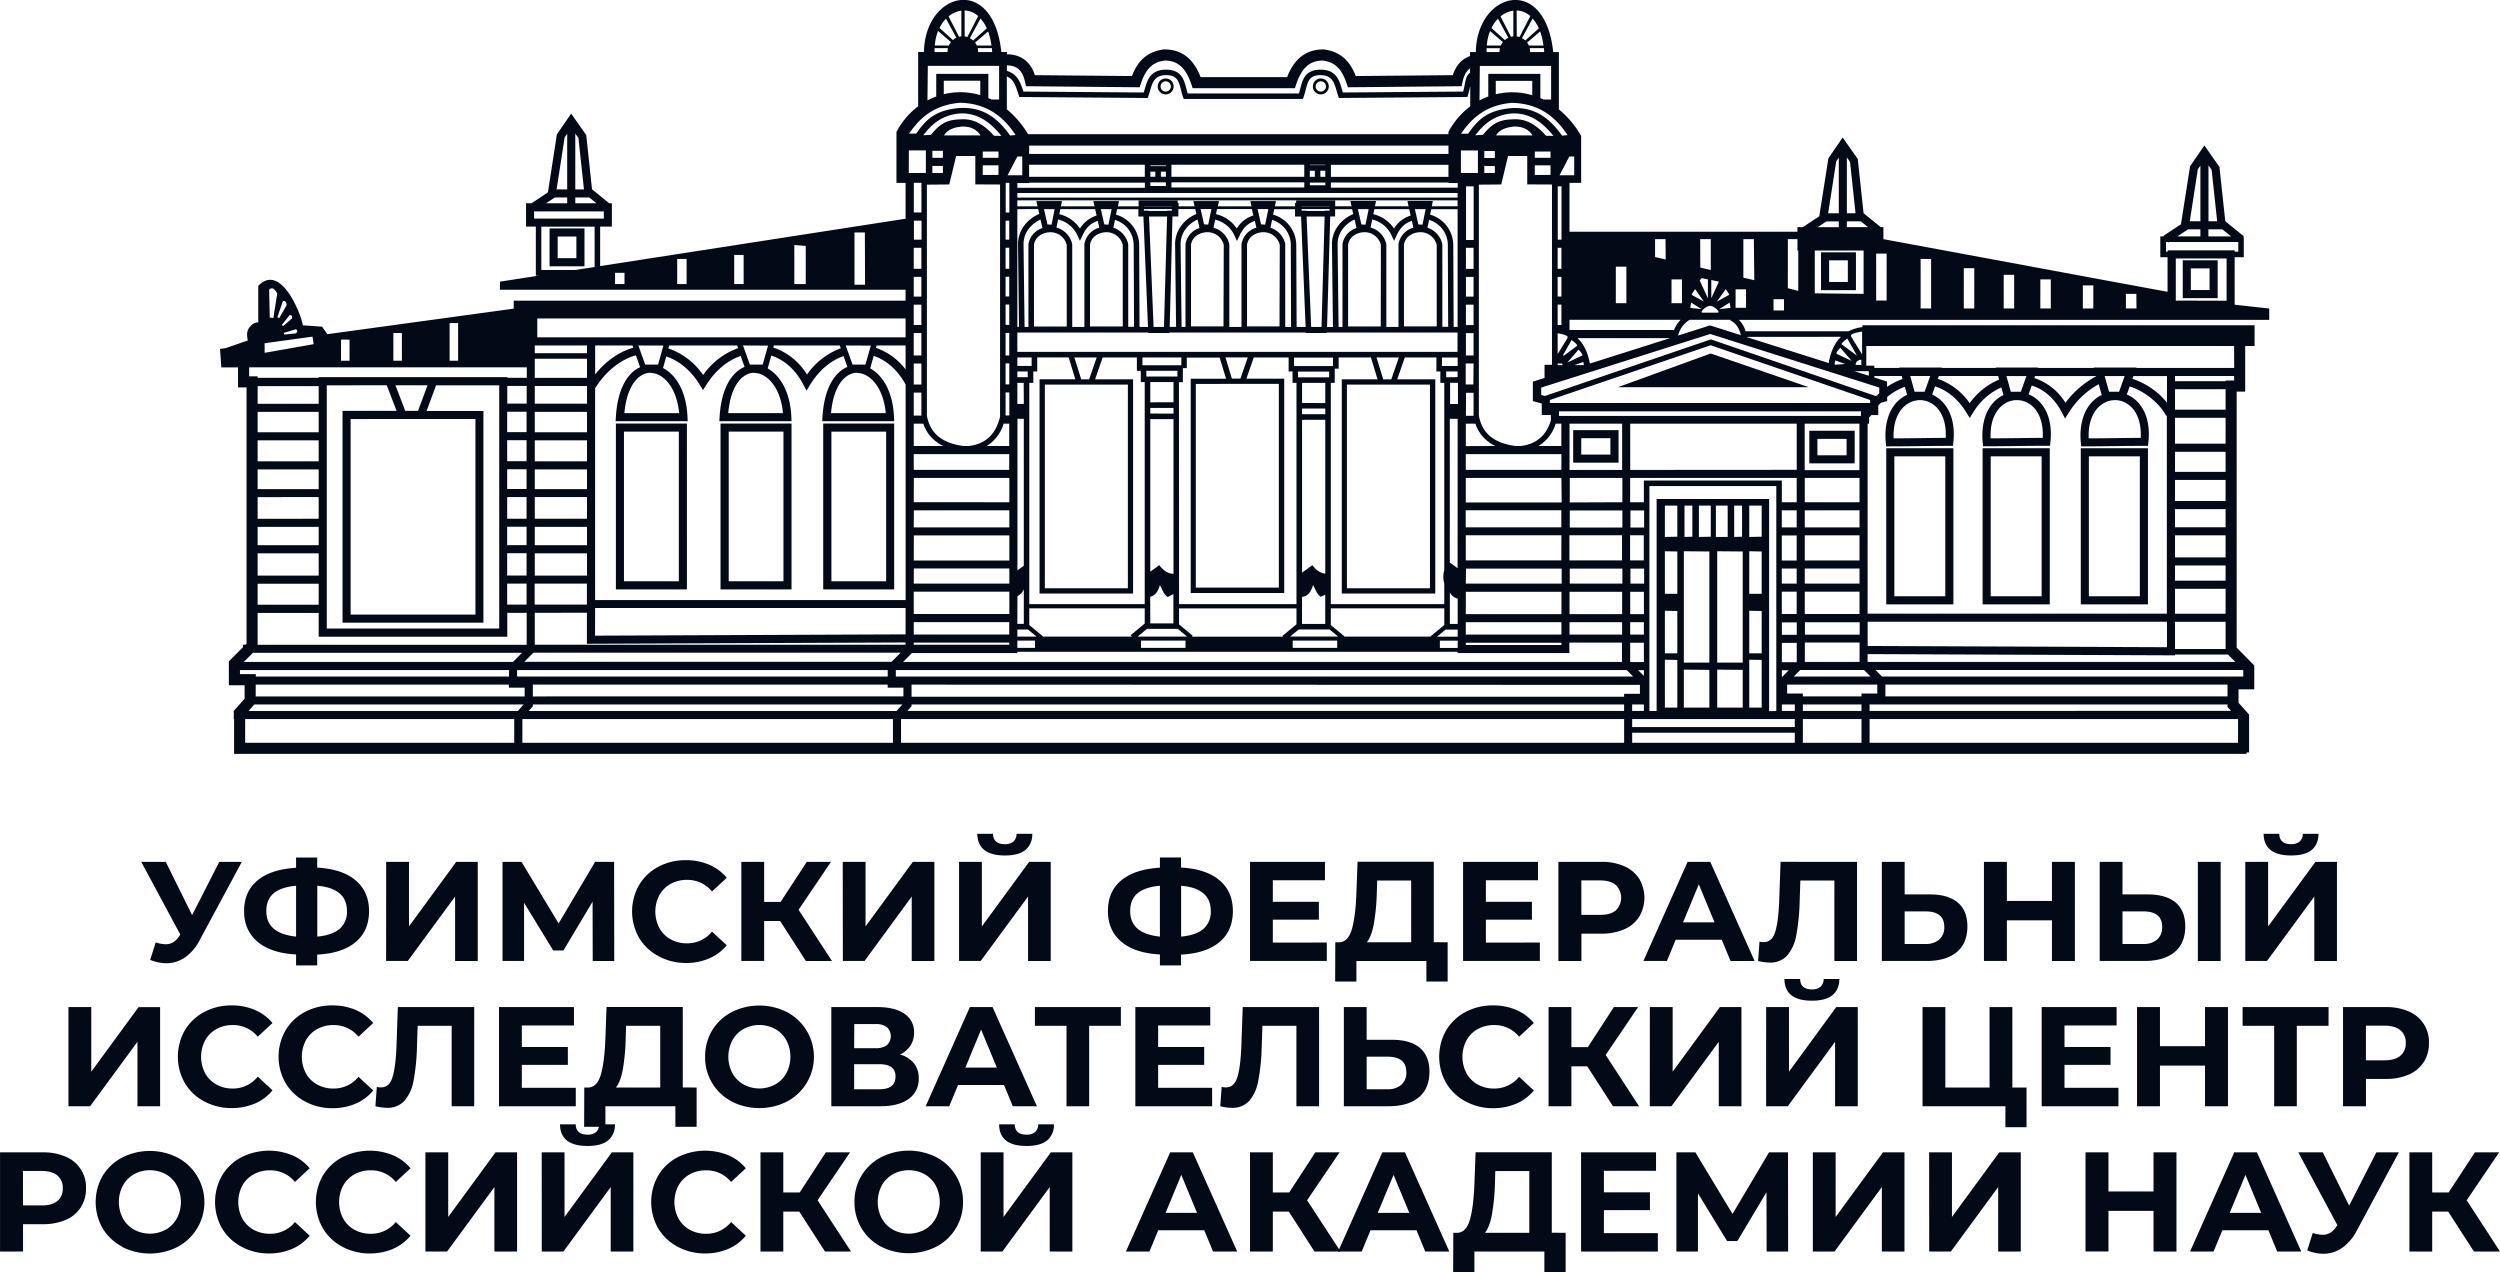
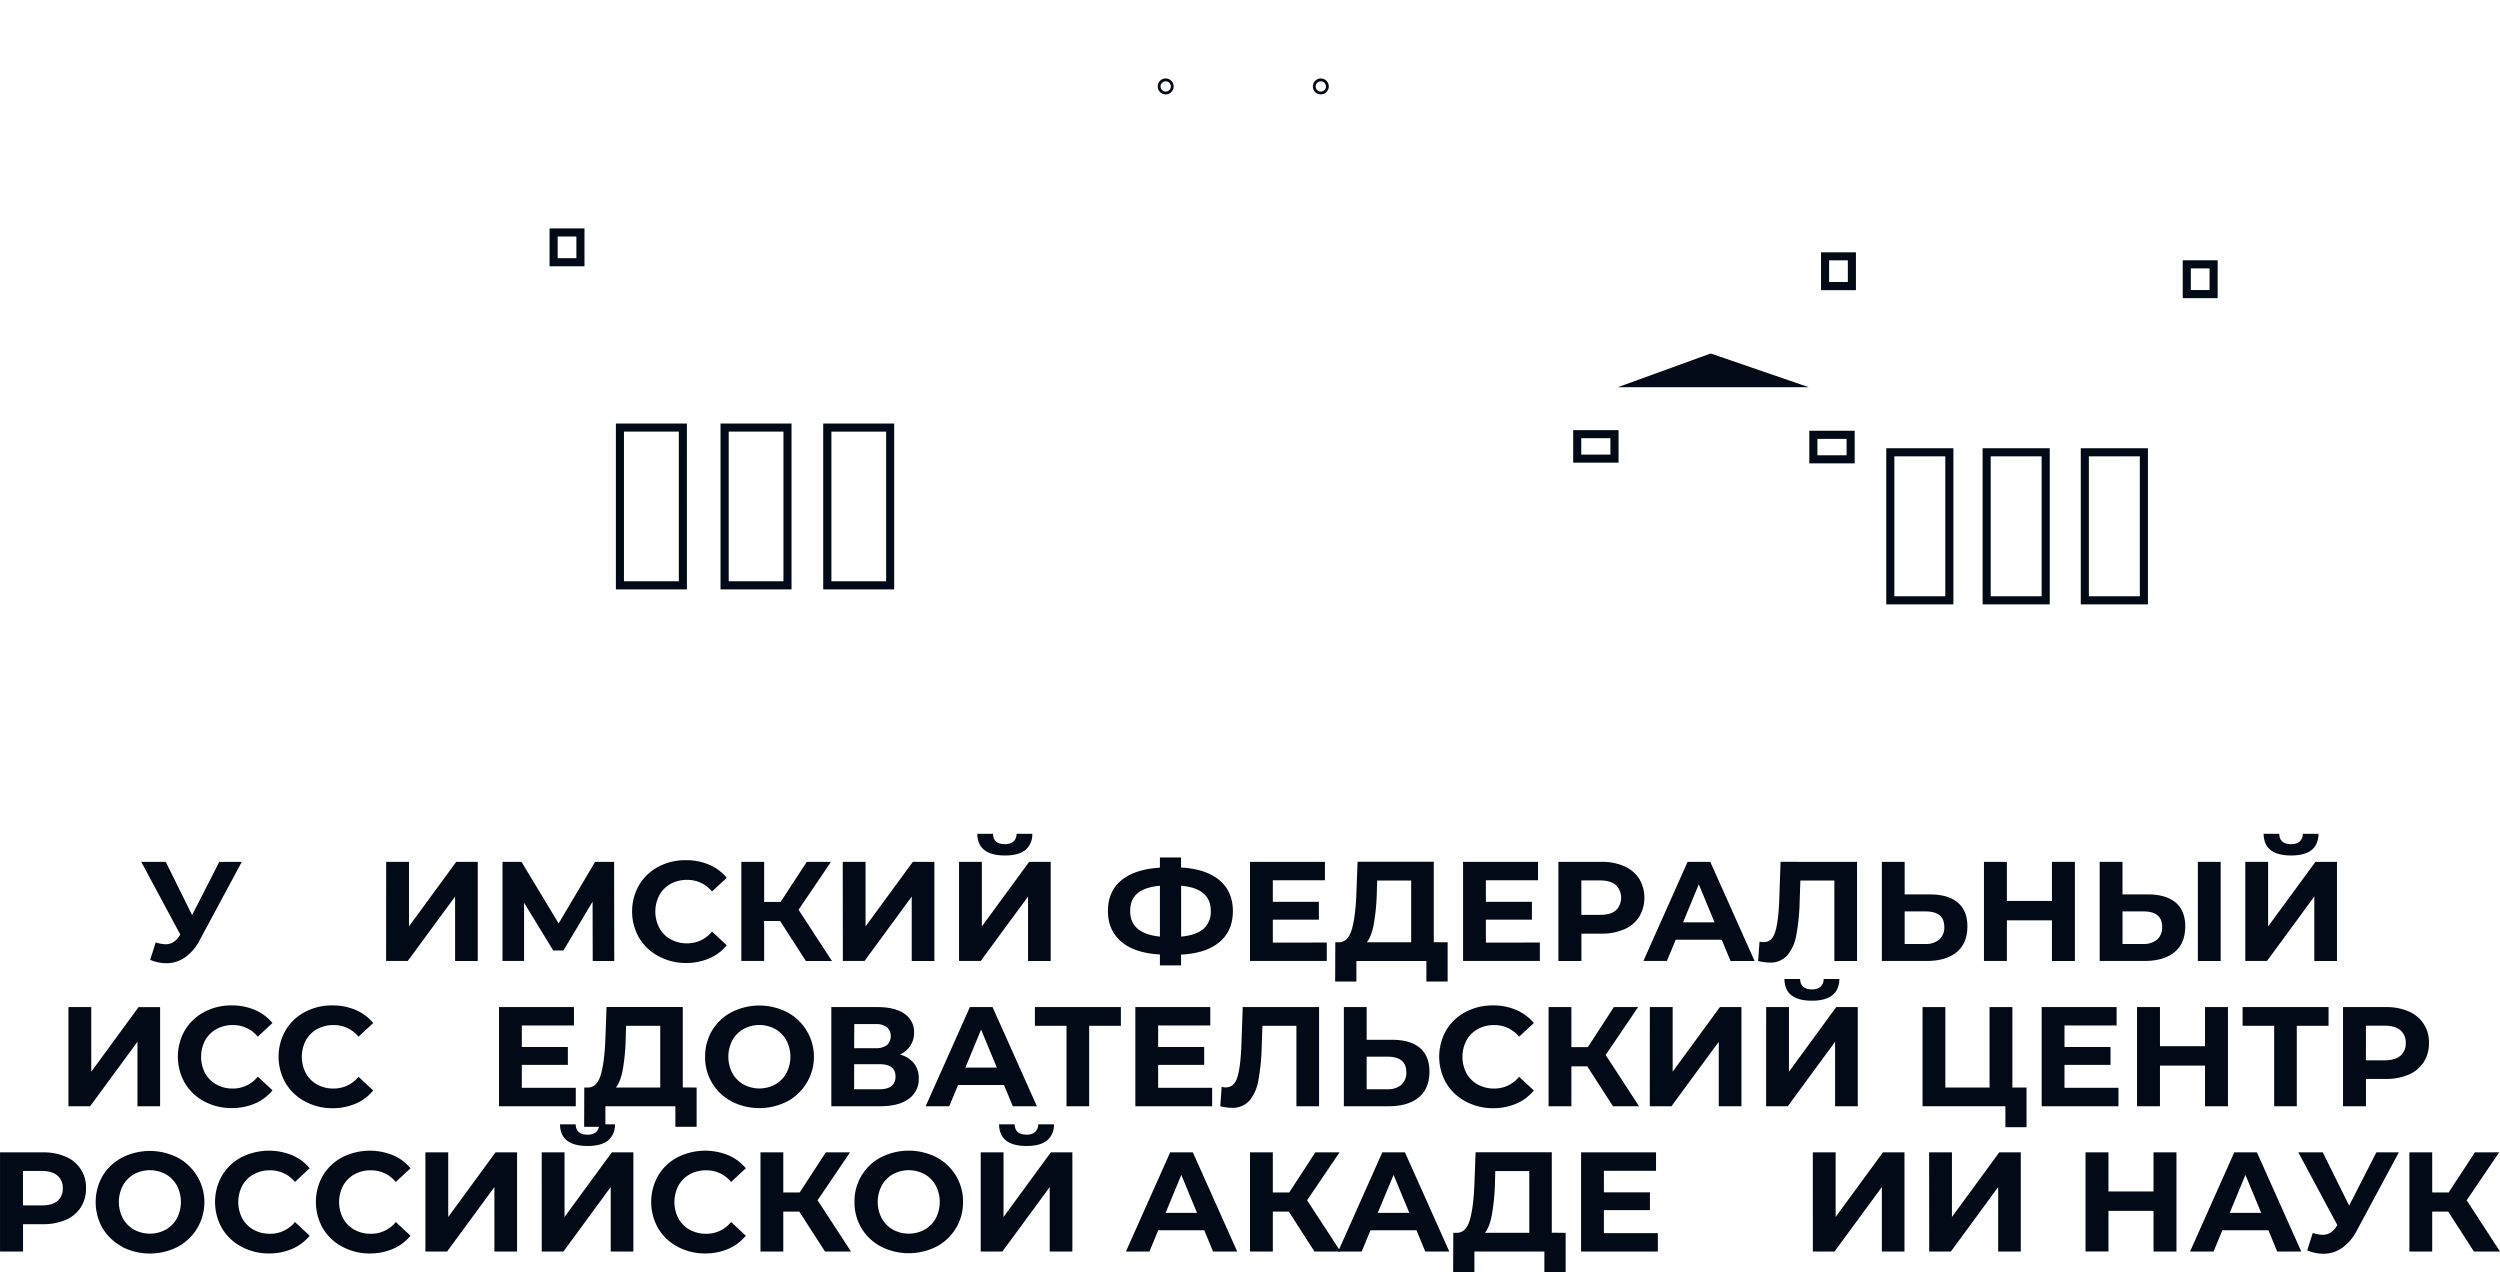
<svg xmlns="http://www.w3.org/2000/svg" id="Слой_1" data-name="Слой 1" viewBox="0 0 1096.01 557.67">
  <defs>
    <style>.cls-1{fill:#010a16;}</style>
  </defs>
  <path class="cls-1" d="M923,302.54a3.49,3.49,0,1,0-3.46-3.48A3.47,3.47,0,0,0,923,302.54Zm0-5.73a2.25,2.25,0,1,1-2.21,2.25A2.23,2.23,0,0,1,923,296.81Z" transform="translate(-411.99 -261.16)" />
  <path class="cls-1" d="M991,302.54a3.49,3.49,0,1,0-3.45-3.48A3.47,3.47,0,0,0,991,302.54Zm0-5.73a2.25,2.25,0,1,1-2.21,2.25A2.23,2.23,0,0,1,991,296.81Z" transform="translate(-411.99 -261.16)" />
-   <path class="cls-1" d="M1406.83,396.42l-15.16-1.67V373.91h4v-9.1h-.25l.14-.17-8-6.49L1385,334.36l-6.6-9.43-6.27,9.11-4,25.43-7.66,5.07.17.27h-1.56v9.1h3.18v15.17l-21.72-4L1237.68,366v-5.25h-1.15l-7.54-6.1-2.55-23.79-6.61-9.43-6.26,9.11-4,25.43-7.22,4.78H1200v2h-99.94V341.33h5.11V320.74a42.39,42.39,0,0,0-9.76-11.63V284h-2.48c-3.58-34.26-33.47-26.43-33.93,0h-2.54v1.73c-3.6,1.29-6.2,4.11-7.55,8.38l-42.55.39c-2-5.18-5.6-10.64-14-11.67l-.29,0c-7.45,0-12.64,4-15.82,12.14h-37.9c-3.19-8.17-8.38-12.14-15.82-12.14l-.3,0c-8.44,1-12,6.49-14,11.67l-42.55-.39c-1.89-5.94-6.19-9.1-12.22-9.15v-1h-2.48c-3.58-34.26-33.47-26.43-33.93,0h-2.54v23.79A33.53,33.53,0,0,0,805,319v22.33H809v15.72l-133.9,20.76V360.5h5.14V350.28h-1.15l-7.55-6.1L669,320.39l-6.6-9.43-6.27,9.11L652.2,345.5,645,350.28h-2.39V360.5h4.29V382h1.31l-17,2.63-.08,3.55H809v4.78H637.2v3.51l-81.7,11.2-2.32-3.3-8.41-.58c-.94-5.51-9.81-27.45-19.55-17.31v16a4.33,4.33,0,0,0-3.43,1.73c-1.81,1.83-1.62,4-1.14,6.21l-9.7,3.35-2.5.35.57,8.11h7.32V431h3.74V543.29l-.51.52h-1.08v1.08l-6.17,6.23v10.45h6.91v5.9l-4.61,5.18v.22h-.15v3.54h.15v15.26h882.29V591H1398V574.43l-.63-.7-4-4.48v-5.88h6.9V552.9l-.72-.72-7-7.1V432.84h3.74v-20h4.12v-9.09H1228.48v.82a17.85,17.85,0,0,0-6.07,1.81h-45.15a11.74,11.74,0,0,0-2.9-5h232.47Zm-16.67-31.61h-10v-3.1h6.12Zm-6.16-6.65h-3.8V333.67l1.38,2Zm-8.48-22.78,1.13-1.63v24.41H1372Zm-4.29,26.33h5.42v3.1h-10.1Zm-9.65,9.77v-4.24h.73l.18.26.39-.26h30.29l.1.09v4.15h-1.6v-.56h-29.35v.56Zm-688.1-21.2h-9.27v-2.54h6.13ZM668,344.2h-3.8V319.7l1.38,2Zm-8.47-22.78,1.12-1.64V344.2H656Zm-4.3,26.32h5.42v2.54H651.4Zm-9.1,6.09h30.58V357H646.14Zm3.18,25.71v-19h23.36v17.69L664,379.54Zm36.46,6.15h-4.13v-4.93h4.13Zm27.24,0h-4.13v-11H713Zm25,0h-4.14V372.93H738Zm27.22,0h-5V368.58l5,.43Zm26,.29H786.6V363.07h4.55Zm444.63,45.08v2.54c-.35.32-.7.64-1,1l-.59.16-71.81-24.68-.39-.14-72.78,24.82-1.63-.44v-3.24l74.12-23.5Zm-17-17.36,4.91,5.67-6.6-3.1h0v0h0C1217,416.11,1217.05,415.43,1218.73,413.7Zm.52-1.61c0-.2.21-.95,2.48-2.5l4.25,7.5-6.73-5h0s0,0,0,0ZM1233.72,426h12l.37,1.32a27.94,27.94,0,0,0-6.8,3.45v-2.33l-5.61-1.78ZM524.09,561.3h111v1.35H642v3.83H524.09Zm-6.9-4.6v-1.79H635.14v2.85h-111V556.7Zm123.68-9.35-4,4h-118l4-4Zm-6.48-117h8.5v7.76h-8.5Zm219-135.62c2.52,1,3.57,2.81,5.19,8.11l.26.85h.89l26.55.21c9.87.07,19.78.14,28,.22h.86l.29-.81c.27-.74.5-1.54.74-2.35,1.08-3.76,2.06-7,7.36-6.86,4.58.13,5.24,2.68,6.23,6.54.26,1,.53,2.07.89,3.09l.28.81h52.27l.29-.81c.35-1,.62-2.06.89-3.09,1-3.86,1.64-6.41,6.23-6.54,5.28-.08,6.27,3.1,7.35,6.86.23.81.47,1.61.74,2.35l.29.81h.86c8.2-.08,18.11-.15,28-.22l26.55-.21h.89l.26-.85c.47-1.56.73-2.81,1-3.9v8.84A33.53,33.53,0,0,0,1047,319v1H862.7a42.09,42.09,0,0,0-9.3-10.92ZM1207.59,371H1229v19l-21.41-.25Zm-1.24,18.79h0l-1.39,0Zm-48.27-6.71,2.67.58v8.3l-3.57-7.8A4.21,4.21,0,0,1,1158.08,383.06ZM1239.33,437v-1.8a25.54,25.54,0,0,1,7.75-4.46l1,3.51a12.23,12.23,0,0,0-1.48.77c-5.87,3.58-8.74,11-7.88,20.22l.14,1.61h1.62c4.37,0,8.73-.05,13.09-.11s8.7-.1,13-.1h1.6l.17-1.59c1-9-1.75-16.29-7.47-19.92a13.68,13.68,0,0,0-1.81-1l1.27-3.59c5.44,1.77,10.17,5.69,13.7,11.43l1.49,2.42,1.52-2.4a27.57,27.57,0,0,1,12.34-11l.93,3.36a11.59,11.59,0,0,0-1.21.63c-5.86,3.58-8.74,11-7.88,20.22l.15,1.61H1283c4.37,0,8.73-.05,13.09-.11s8.7-.1,13.05-.1h1.59l.17-1.59c1-9-1.74-16.29-7.47-19.92a13.58,13.58,0,0,0-2.08-1.06l1.36-3.84c5.41,1.65,10.07,5.75,13.17,11.68l1.45,2.77L1319,442a35.61,35.61,0,0,1,13.07-12.4l1.33,4.74a13.15,13.15,0,0,0-1.29.67c-5.86,3.58-8.73,11-7.88,20.22l.15,1.61H1326c4.36,0,8.72-.05,13.09-.11s8.69-.1,13-.1h1.59l.17-1.59c1-9-1.74-16.29-7.46-19.92a13.72,13.72,0,0,0-2-1l1.25-3.52c5.52,1.55,12.89,6.81,16,12.86l.31-.16V530.2H1230.76V446.9h.65v-3.08l.33.21c.2-.32.41-.6.61-.91h3.07V439c.39-.44.79-.85,1.19-1.26Zm14.32-.43a9.87,9.87,0,0,1,5.34,1.56c4.22,2.67,6.36,8.07,6,15-3.82,0-7.63.06-11.45.11s-7.59.09-11.39.1c-.29-7.09,2-12.6,6.31-15.25A10,10,0,0,1,1253.65,436.58Zm37.32,1.48a9.93,9.93,0,0,1,10.56.08c4.22,2.67,6.36,8.07,6,15-3.82,0-7.63.06-11.45.11s-7.59.09-11.39.1C1284.37,446.22,1286.63,440.71,1291,438.06Zm48.18-1.48a9.9,9.9,0,0,1,5.35,1.56c4.22,2.67,6.35,8.07,6,15-3.81,0-7.63.06-11.45.11s-7.59.09-11.38.1c-.29-7.09,2-12.6,6.3-15.25A10,10,0,0,1,1339.15,436.58Zm48.55,109.11h-22.18V533.77h22.18Zm-188.87,34.24h-71.29v-3.52h71.3Zm-397.66-25v2.85H638.69v-2.85ZM669.34,513.52h-22.9v-9.79h22.9Zm0-13.33h-22.9v-8.06h22.9Zm0-11.6h-22.9v-9.5h22.9Zm0-13h-22.9v-8.63h22.9Zm0-12.18h-22.9v-9.21h22.9Zm0-12.75h-22.9v-8.93h22.9Zm33.49-38L700.49,421h-5.64l-3-8.38Zm-5.65,12h.06c5.44.05,11.45,6.22,12.48,17.61h-24C686.92,429.23,692.55,424.58,697.18,424.58Zm-4.58-2.52c-5.09,2.32-9.84,8.83-10.61,21.8l-.11,1.88h31.59l-.08-1.85c-.47-11.34-5.18-18.6-10.73-21.46l1.43-5.1c5.79,2,10.83,6.21,14.61,12.35l1.49,2.42,1.52-2.4c4-6.26,9.16-10.57,15-12.57l1.7,4.79c-5.21,2.19-10.16,8.69-10.95,21.94l-.11,1.88H759l-.08-1.85c-.46-11.1-5-18.3-10.38-21.29l1.57-5.65c5.76,1.87,10.71,6.29,14,12.62l1.45,2.77,1.64-2.67c3.75-6.13,8.91-10.5,14.6-12.47l1.68,4.73c-5.21,2.21-10.12,8.71-10.91,21.93l-.11,1.88H804l-.08-1.85c-.46-11.14-5-18.34-10.43-21.31l1.53-5.49c5.66,1.9,10.57,6.3,14,12.57v94.5H672.89V431.35c4.75-7.47,11.05-12.52,17.89-14.41Zm56.11-9.46L746.37,421h-5.64l-3-8.38Zm-6,12h.06c5.44.05,11.45,6.22,12.48,17.61h-24C732.41,429.23,738,424.58,742.67,424.58Zm51.06-12L791.39,421h-5.64l-3-8.38Zm-6,12h.06c5.44.05,11.45,6.22,12.48,17.61h-24C777.48,429.23,783.1,424.58,787.74,424.58Zm75.42-83.25v-.19h50.72v2.25H858v-2.06Zm0-16.44H1047v3.65H863.16Zm204.15,9V337h-4.62V333.9Zm-4.62-3.57v-3.06h4.62v3.06Zm43,86.57v0l-6.6,3.11,4.91-5.67c1.68,1.73,1.73,2.4,1.69,2.56Zm121.56,122.43h-24v-5.44h24Zm-96.34,22v3.9H1124v1.28H811.62V561.3ZM977.6,540.23l3.75-3.1h13.53l3.75,3.1ZM998.22,542v3.19h-19.5V542Zm-87.5-1.74,4.1-3.39h13.54l4.09,3.39Zm21,1.74v3.19h-19.5V542ZM815.93,429.73h-3.35v-9.21h3.35Zm.85,17.17a16.39,16.39,0,0,0,8.8,9.79h-13V446.9Zm14.39-117.36h8.41V342l10.84.05V443.83c-1.87,7.83-6.44,12-13.69,12.86h-2.39c-9.43-1.27-14.56-5.55-16-13.3V342.12l9.8-.09Zm21.67,40.24h1.61V379h-1.61Zm5.16-24h193v2H858Zm58.31-4.68h6.81v1.59h-6.81Zm-53.15-7.73h50.72v5.29H863.16ZM1094,446.9h2.49v9.79h-10A17.39,17.39,0,0,0,1094,446.9Zm99.14,38h6.52v7.47h-6.52Zm0,11h6.52v11h-6.52Zm0,14.5h6.52V517h-6.52Zm0,10.15h6.52v9.79h-6.52Zm10.07,0h24v9.79h-24Zm24-3.55h-24v-6.6h24Zm0-10.14h-24v-11h24Zm-24-14.5v-7.47h24v7.47Zm24-11h-24V470.68h24Zm-27.53,0h-6.52v-9.53h-60.5v9.53h-6V470.68h73Zm-387.11-21.1h41.87v6.89H812.58Zm48.15-91.93c-.07-5.69,4-9.41,7.43-10.91l.85,3.72a8.9,8.9,0,0,0-6.14,7.07V404.5h-1.7Zm6.12-16.7H858V349h193v2.58h-11.31l.46-2.3H1029l.52,2.3h-14.74l.47-2.3H1004l.52,2.3h-7.17V349.1H980.22v1h-.45v1.51H970.9l.47-2.3H960.14l.52,2.3H945.92l.47-2.3H935.17l.52,2.3h-7v-1.5h-.41v-1H911.16v1h0v1.51h-9.07l.47-2.3H891.31l.52,2.3H877.09l.47-2.3H866.33Zm229.67,115.52H1054.6v-6.89h41.92Zm-52.36-49.26h6.89v3.72h-6.89ZM986.8,404.5l-2-48.41h7.91l-1.36,48.41Zm-69.07,0-2-48.41h7.91l-1.36,48.41Zm-13.52-.21H889.85V368.45c.56-3.51,3.7-5.27,6.59-5.46a7.33,7.33,0,0,1,7.77,5.54Zm-4.88-51.44-1.39,6.81-1.82-.11-1.52-6.7Zm-6.58,2.81a12.92,12.92,0,0,0-7.28,5.7,15,15,0,0,0-9.09-6.29l.45-2.22h15.28ZM871.88,363a7.33,7.33,0,0,1,7.77,5.54v35.76H865.29V368.45C865.85,364.94,869,363.18,871.88,363ZM882,368a9.68,9.68,0,0,0-6.86-7.08l.72-3.53a12.39,12.39,0,0,1,8.49,7l1.1,2.34,1.1-2.34c1.62-3.44,3.56-5.32,6.69-6.42l.68,3a9,9,0,0,0-6.53,7.19V404.5h-5.33V368.36Zm24.56,0a9.7,9.7,0,0,0-6.47-7l.71-3.44a11.54,11.54,0,0,1,8.2,10.67l.16,36.21h-2.55V368.36Zm5,36.47-.15-36.22a14,14,0,0,0-10.16-13l.49-2.39h9.32v3.24h2.21l2,48.41Zm4-50.94h-2.09v-.71h12.26v.71h-2.09v.1h-8.08Zm10.17-1.95H913.59v-.07h12.26Zm.28,4.48h2.57v-3.24H936l.49,2.16c-4.85,1.93-9.4,6.87-9.33,13.33l.43,36.16h-2.8Zm46.92,48.2H958.69V368.45c.55-3.51,3.69-5.27,6.58-5.46a7.34,7.34,0,0,1,7.78,5.54Zm-4.89-51.44-1.39,6.81-1.81-.11-1.52-6.7Zm-6.58,2.81a12.9,12.9,0,0,0-7.27,5.7,15,15,0,0,0-9.1-6.29l.46-2.22h15.27Zm-13.09,48.63H934.13V368.45c.55-3.51,3.69-5.27,6.58-5.46a7.33,7.33,0,0,1,7.78,5.54Zm-5.3-51.44-1.39,6.81-1.82-.11-1.52-6.7ZM930,404.5l-.43-36.19c-.06-5.69,4.05-9.4,7.44-10.91l.84,3.72a8.89,8.89,0,0,0-6.13,7.07V404.5ZM950.88,368A9.68,9.68,0,0,0,944,361l.72-3.53a12.36,12.36,0,0,1,8.48,7l1.1,2.34,1.11-2.34C957,361,959,359.1,962.11,358l.68,3a9,9,0,0,0-6.52,7.19V404.5h-5.34V368.36Zm24.56,0a9.71,9.71,0,0,0-6.47-7l.7-3.44a11.55,11.55,0,0,1,8.21,10.67L978,404.5h-2.56V368.36Zm5,36.47-.16-36.22a14,14,0,0,0-10.15-13l.49-2.39h9.12v3.24h2.64l2,48.41Zm4.27-50.94h-2.08v-.71h12.25v.71h-2.09v.1h-8.08Zm10.17-1.95H982.66v-.07h12.25Zm.28,4.48h2.15V356h0v-3.14h7.45l.5,2.16c-4.85,1.93-9.41,6.87-9.33,13.33l.43,36.16h-2.58Zm46.69,48.2h-14.36V368.45c.56-3.51,3.7-5.27,6.59-5.46a7.32,7.32,0,0,1,7.77,5.54ZM1037,352.85l-1.39,6.81-1.81-.11-1.52-6.7Zm-6.58,2.81a12.92,12.92,0,0,0-7.28,5.7,15,15,0,0,0-9.09-6.29l.46-2.22h15.27Zm-13.1,48.63H1003V368.45c.56-3.51,3.7-5.27,6.59-5.46a7.31,7.31,0,0,1,7.77,5.54Zm-5.3-51.44-1.39,6.81-1.81-.11-1.52-6.7ZM998.83,404.5l-.43-36.19c-.07-5.69,4.05-9.4,7.44-10.91l.84,3.72a8.9,8.9,0,0,0-6.14,7.07V404.5ZM1019.71,368a9.67,9.67,0,0,0-6.86-7.08l.72-3.53a12.37,12.37,0,0,1,8.49,7l1.1,2.34,1.1-2.34c1.62-3.44,3.56-5.32,6.69-6.42l.68,3a9,9,0,0,0-6.53,7.19V404.5h-5.33V368.36Zm24.56,0a9.68,9.68,0,0,0-6.47-7l.71-3.44a11.56,11.56,0,0,1,8.21,10.67l.15,36.21h-2.55V368.36Zm5,36.47-.16-36.22a14,14,0,0,0-10.16-13l.49-2.39h11.57V404.5Zm8.64,25.23h-3.35v-9.21H1058Zm74.72,77.13h-6v-11h6Zm-9.54,0h-23.06v-11h23.06Zm-26.61,0H1054.6v-11h41.92Zm-41.92-14.5v-7.47h41.92v7.47Zm-3.55,17.94-3.42-2.51,0,0v-63h3.44ZM1058,417h-3.35v-9.79H1058Zm0-13.34h-3.35v-8.92H1058Zm0-12.46h-3.34v-8.63h3.34Zm0-12.18h-3.34v-9.21h3.34Zm-12,47.53V424h5v2.5Zm5.16,2.43v9.29h-3.44V429Zm3.55,81.45h41.92V517H1054.6Zm45.47,0h23.06V517h-23.06Zm26.6,0h6V517h-6Zm6-18h-6v-7.47h6Zm-9.54,0h-23.06v-7.47h23.06Zm-23.06-11V470.68h23.06v10.66Zm-3.55,0H1054.6V470.68h41.92Zm-41.92-48.06H1058v10.08h-3.35Zm3.34-67h-3.34V342.85h3.34ZM874.35,352.85,873,359.66l-1.81-.11-1.52-6.7Zm41,54.09v.21h9.27v-.21h59.77v.21h9.28v-.21h57.3v8.49H858v-8.49Zm123.53,22.82v89.31h-36.4V429.76Zm-20.49-2.31-2.92-9.58h9.78l-3.31,9.58Zm-45.75,2v89.31h-36.4V429.47Zm-20.58-2.31-2.83-9.29h9.78l-3.21,9.29ZM926.46,444.9v67.82c-2.36-.07-4.39-1.34-6.24-3.8l-3.94,2.88V444.9Zm-10.18-2.44V440h10.18v2.49Zm10.18-4.93H916.28v-8.87h10.18Zm-11.91-11.3v-2.5h13.63v2.5Zm-1.72-4.93v-3.43H929.9v3.43Zm-6.38,8.46v89.31h-36.4V429.76ZM886,427.45,883,417.87h9.79l-3.32,9.58Zm-21.73-9.58v3.72H858v-3.72Zm-3.44,26.9v64.41l-2.79,2V444.77Zm0-6.53H858V429h2.79Zm1.73-11.72H858V424h4.52Zm-49.94,44.16h41.87v10.66H812.58Zm0,14.21h41.87v7.47H812.58Zm0,11h41.87v11H812.58Zm0,14.5h41.87V517H812.58Zm41.87,10.15v9.79H812.58v-9.79Zm3.55,1.93a5.4,5.4,0,0,0,2.79-3v15.2H858ZM863.23,429H865V424h1.72v-6.15H880.5l2.91,9.58H867.74v93.93h41V427.45H892.09l3.31-9.58h15v5.86h1.72v4.93h1.72V526H863.23Zm53,93.78c2-.44,3.5-2.13,4.23-5.11,1.14,1.74,1.4,3.77,3.44,5.21a23.85,23.85,0,0,0,2.51-1.3v12.88H916.28Zm12.61-94.07h1.72v-6.15h1.72v-4.64h14.41l2.82,9.29H934v93.93h41V427.16H958.43l3.21-9.29h15.29V424h1.72V429h1.72v97H928.89Zm50.47-7.07v-3.72h17.06v3.72Zm1.72,2.43H994.7v2.5H981.08ZM993,440.26v2.49H982.8v-2.49Zm-10.18-2.44V429H993v8.87ZM993,445.19v67.47c-2.11-.24-4-1.48-5.66-3.74l-4.52,3.3v-67ZM982.8,522.82c2.36-.22,4-2,4.81-5.2,1.14,1.74,1.4,3.77,3.44,5.21.61-.39,1.3-.6,1.93-.94V534.7H982.8ZM995.42,429h1.72V422.8h1.72v-4.93H1013l2.91,9.58h-15.68v93.93h41V427.45h-16.68l3.32-9.58h13.85V424h1.72V429h1.72v82.13a10.38,10.38,0,0,0,0,5.78V526H995.42Zm52.19,91.94a5.69,5.69,0,0,0,3.44,2.69V534.7h-3.44Zm7-.34h41.92v9.79H1054.6Zm45.47,0h23.06v9.79h-23.06Zm26.6,0h6v9.79h-6Zm0-53.42V446.9h73v20.23Zm-3.54,0h-23.06V446.9h23.06Zm-68.53-10.44V446.9h4.2a16.39,16.39,0,0,0,8.8,9.79Zm-3.55-115.36v2.06H995.46v-2.25H1047v.19Zm-58,1h-6.81v-1.17H993ZM986.22,336h2.19v2.66h-2.19Zm4.62,2.66V336H993v2.66Zm2.19-5.1h-6.81v-.19H993Zm-9.24,5.1H925.55v-5.29h58.24Zm-67.48-5h6.81V334h-6.81Zm6.81,2.76v2.23h-2.19v-2.23Zm-6.81,0h2.18v2.23h-2.18Zm9.24,4.67h58.24v2.25H925.55Zm-58.42,11.71.49,2.16c-4.85,1.93-9.4,6.87-9.32,13.33l.42,36.16H858V352.85Zm-14.29,29.69h1.61v8.63h-1.62Zm0,12.17h1.62v8.92h-1.62Zm0,12.47h1.61V417h-1.61Zm0,13.34h1.63v9.21h-1.64Zm0,12.76h1.64v10.08h-1.64ZM852,446.9h2.44v9.79h-9.91A17.39,17.39,0,0,0,852,446.9Zm2.44,87v5.44H812.58v-5.44ZM858,542h7.74v3.19H858Zm0-1.74v-3.1h4.69l3.75,3.1Zm5.23-5.08v-7.32h50.61v6.66l-6.15,5.1.53.64H869.09l.11-.14Zm65.66-.29v-7h51.48v6.95l-6.16,5.1.3.35h-40l.36-.43Zm66.53.29v-7.32h49.75v7.32l-6,4.94.11.14h-38l.11-.14Zm50.29,2h5.34v3.1H1042Zm-2.47,4.84h7.81v3.19h-7.81Zm11.36.91h41.92v1H1054.6Zm0-3.55v-5.44h41.92v5.44Zm45.47-5.44h23.06v5.44h-23.06Zm26.6,0h6v5.44h-6Zm6,9v8.48h-6v-8.48Zm0,12v2.55l-2.53-2.55Zm54.91,18V479.92h-49.32v92.95h-3.16V474.25h55.63v98.62Zm-40.25-70v18.56h-5.45V502.83Zm-5.45-6.38V482.82h5.45v13.63Zm5.45,32.47v18.56h-5.45V528.92Zm0,21.46v20.88h-5.45V550.38Zm14.05-47.55v48.71h-11.19V502.83Zm-10.9-6.38V482.82h3.44v13.63Zm6.31,0V482.82H1162v13.63Zm4.59,58.28v16.53h-11.19V554.73Zm14.62-51.9v48.71h-11.18V502.83Zm-3.73-6.38V482.82h3.44v13.63Zm3.73,58.28v16.53h-11.18V554.73Zm-6.59-58.28h-5.17V482.82h5.17Zm14.91,6.38v18.56h-5.45V502.83Zm-5.45-6.38V482.82h5.45v13.63Zm5.45,32.47v18.56h-5.45V528.92Zm0,21.46v20.88h-5.45V550.38Zm8.85,7.38v-2.85h3l-2.82,2.85Zm0-6.4v-8.48h6.52v8.48Zm0-12v-5.44h6.52v5.44Zm34-72.2h-24V446.9h24Zm.64-23.77H1095.47v-2h132.39ZM1084,428.46V437l3.9,1.06v5.05h4v2.39c-2.11,6.73-6.48,10.4-13.18,11.18h-2.39c-9.43-1.26-14.56-5.55-16-13.3V342.12l9.8-.09,3-12.49h8.41V342l10.84.05v79.05h-3.26v5.77Zm10.87-45.92h1.65v8.63h-1.65Zm0,12.17h1.65v8.92h-1.65Zm4.33,14.62-4.33,7.06v-9.12c2.76.44,3.9,1,4.33,1.38Zm-2.13,11.9h-2.2v-.71h1.88A2,2,0,0,1,1097.07,421.23Zm5.15,0,3.89-1.4a5.36,5.36,0,0,1,.24,1.4Zm1.23-8.49v0l-5.71,4.25h-.59l3.82-6.75c2.28,1.56,2.49,2.31,2.48,2.5h0S1103.45,412.73,1103.45,412.74ZM1096.52,379h-1.65v-9.21h1.65Zm-28.65-58.47q2-3.39,8-3.89,5.42-.08,8,3.89ZM995.46,338.7v-5.29H1047v5.29Zm-141,27.53h-1.61v-8.34h1.6Zm-28.6-45.71q2-3.39,8-3.89,5.42-.08,8,3.89ZM812.58,443.36V433.28h3.35v10.08ZM815.92,379h-3.34v-9.21h3.34Zm0,3.55v8.63h-3.34v-8.63Zm0,12.17v8.92h-3.35v-8.92Zm-3.35,12.47h3.35V417h-3.35ZM672.89,527.7H809v11.57l-136.14.57Zm139.69,15.18h41.87v.93H812.58Zm-.8,4.58H858v-.56h193v.56h49v-4.58h23.06v8.48H807.92Zm313.37,7.45,2.82,2.85H804.72v-2.85Zm-324,6.39v1.35h6.9v3.83H645.59V561.3ZM811.62,570H1124v2.85H809.79l1.83-2.06Zm315.91,0h5.14v2.85h-5.14Zm65.64,2.85V570h5.67v2.85Zm9.21-2.85h25.69v2.85h-25.69Zm25.69-3.54h-25.69V565.2h-6.9v-3.9H1235v3.9h-6.9Zm-29.68-8.72,2.82-2.85h28l2.82,2.85Zm4.85-6.4v-8.48h24v8.48Zm27.52-17.61H1362v11.17l-131.21-.53Zm156.94-3.52h-22.18V519.29h22.18Zm0-14.48h-22.18v-6.68h22.18Zm0-10.22h-22.18v-9.66h22.18Zm0-13.21h-22.18v-7.95h22.18Zm0-11.5h-22.18v-9.23h22.18Zm0-12.77h-22.18v-8.81h22.18Zm0-12.36h-22.18V444.34h22.18Zm0-14.9h-22.18v-9h22.18Zm-155.83-3-.06.07H1091.45v-1.32l70.5-24,69.92,24ZM1109,420.55c-.92-5-2.76-8.63-5.41-11.15h40.57Zm-12.44-54.32h-1.65V342.85h1.65Zm-4.81-32.58v4.19h-6.9v-4.19Zm-6.9-3.32v-2.74h6.9v2.74Zm4.91-9.66c-4-4.53-8.64-7.72-14.8-7.17-7.34.09-10,3.52-12.85,6.76l-3.35.22c3.87-5.13,8.65-9,16.13-9.58,7.62-.34,13.3,3.83,18.15,9.84Zm-29.85,6.45V337h-7.45v-9.86Zm-199.76,2.64V338h-6.42l4.28-8.22Zm-5.66,11.57v13h-1.6v-13Zm-4.76-7.68v4.19h-6.9v-4.19Zm-6.9-3.32v-2.74h6.9v2.74Zm4.91-9.66c-4.05-4.53-8.64-7.72-14.8-7.17-7.34.09-10,3.52-12.85,6.76l-3.35.22c3.87-5.13,8.65-9,16.13-9.58,7.62-.34,13.3,3.83,18.15,9.84Zm-27,9.66v-3.06h4.62v3.06Zm4.62,3.57V337h-4.62V333.9Zm-9.37,32.33h-3.34v-8.34h3.34ZM809,423.14a27.41,27.41,0,0,0-13-9.47l.29-1.07H809ZM780.14,412.6l.45,1.25a31.19,31.19,0,0,0-14.82,11.53A27.51,27.51,0,0,0,751,413.52l.26-.92Zm-45,0,.42,1.18a31.92,31.92,0,0,0-15.31,11.78A30.6,30.6,0,0,0,705,413.9l.37-1.3Zm-45.88,0,.36,1c-6.22,1.77-12,5.83-16.71,11.7V412.6ZM669.34,416h-22.9V412.6h22.9Zm-22.9,2.44h22.9v8.38h-22.9Zm22.9,11.93v7.76h-22.9v-7.76Zm-35,11.3h8.5v8.93h-8.5Zm0,12.47h8.5v9.21h-8.5Zm0,12.76h8.5v8.63h-8.5Zm0,12.18h8.5v9.5h-8.5Zm0,13h8.5v8.06h-8.5Zm0,11.6h8.5v9.79h-8.5Zm0,13.34h8.5v9.21h-8.5Zm12.05,0h22.9v9.21h-22.9Zm22.9,12.76V543.4L809,542.82v1H646.44v-14Zm137.55,17.52-4,4h-161l4-4ZM645.59,570h162L805,572.87H643.76l1.83-2.06Zm157.87,6.39V586.8H641V576.41Zm3.55,0h317V586.8H807Zm320.53,6h71.29v4.43h-71.28Zm74.84-6h25.7V586.8h-25.71Zm29.24,0h161.54V586.8H1231.63Zm0-3.54V570h156.93v1.1l.62.7.94,1Zm156.93-6.39h-150V561.3h150Zm-151.49-8.72-2.83-2.85h161.22v2.85Zm-6.3-6.4v-3.42l133,.54h1.78v-.35h23.21l3.2,3.23ZM1390.12,428h-2.42v.27h-22.18V426h25.92V428ZM1362,437.64a33.11,33.11,0,0,0-15.15-10.41l.43-1.21H1362ZM1341,432.91h-4.39l-1.93-6.89h8.77Zm-10-6.81a40.16,40.16,0,0,0-13.5,11.64,25.46,25.46,0,0,0-13.66-10.85l.31-.87H1331Zm-30.62-.08-2.44,6.89h-4.4l-1.92-6.89Zm-12,1.58a29.85,29.85,0,0,0-12.86,10.32,28.32,28.32,0,0,0-14-10.68L1262,426h26ZM1258.21,426l-2.45,6.89h-4.4l-1.92-6.89Zm-26.93-.11-6.31-2h6.31Zm-5.78-4.81c.06-1.44,1.12-2.11,2.49-2.22,0,.77,0,1.54.08,2.32C1227.25,421.11,1226.32,421.18,1225.5,421.1Zm-4.6-.35-4.47.34h0a0,0,0,0,1,0,0h0c-.07-.08-.24-.45.15-1.9Zm-120.83-14.9v-4.47h48.7a13.43,13.43,0,0,0-3,4.82v-.35Zm20.3-11.75v-16H1125v16Zm29,0h-4.58V383.66h4.58Zm4.09-.23,4.5,2.83-4.91-.53A12.6,12.6,0,0,1,1153.42,393.87Zm.12-3.47a14.35,14.35,0,0,1,1.57-2.45l3.83,5.44Zm8.12,4.86c1.78,0,4.88,3,3.23,3h-6.45C1156.79,398.29,1159.89,395.26,1161.66,395.26Zm3-1.87,3.84-5.44a15,15,0,0,1,1.57,2.45Zm5.53.48a12.6,12.6,0,0,1,.41,2.3l-4.91.53Zm-8-1.93v-8l3.33.71Zm68.7-31.18h-9.27v-2.54h6.13Zm-5.47-6.09h-3.8v-24.5l1.39,2ZM1217,331.89l1.12-1.63v24.41h-4.67Zm-4.3,26.33h5.42v2.54h-9.26ZM1195.79,366H1200v5h.36v17.68l-4.58-1.17Zm-19.5,0h4.59l.21,18-4.8-1.1Zm-18.93,0H1162v13.56l-4.59-1.1Zm-19.78,0h4.58l.08,8.92-4.66-1.08Zm-35.45-36.21V338h-6.42l4.28-8.22Zm-2.92-9.39-2.4.22c-5.36-7.45-11.59-12.58-22-12.07-11.24.88-15.13,5.54-19.17,11.2l-3.14.06c4.94-7.27,11.28-12.57,22.23-13.56C1086.61,306.51,1093.72,312.16,1099.21,320.37Zm-31.47-17.89v-5.91h16v6.31A30.67,30.67,0,0,0,1067.74,302.48ZM1089,284h-6.2v-.14a6.92,6.92,0,0,0-.18-1.59h6.21C1088.88,282.85,1088.94,283.43,1089,284Zm-.31-2.89h-6.46a7.1,7.1,0,0,0-.74-1.28l5.69-4.89A30.12,30.12,0,0,1,1088.67,281.13Zm-2.06-7.54-5.95,5.34a7,7,0,0,0-1.45-1l4.65-8.59-.09-.16A16.15,16.15,0,0,1,1086.61,273.59Zm-9.74-7.81a9.51,9.51,0,0,1,6,2.44l-4.74,9.19a6.84,6.84,0,0,0-1.21-.26ZM1092,290.07V304.8h-3.32c-.46-.23-.93-.44-1.39-.64V293.54h-22.83v9.94a30.7,30.7,0,0,0-3.85,1.71l.14-15.12Zm-16.56-24.23v11.29a6.14,6.14,0,0,0-1,.19l-4.61-8.95A11,11,0,0,1,1075.44,265.84Zm-6.73,3.53,4.54,8.37a6.26,6.26,0,0,0-1.5,1l-5.89-5.29A15.67,15.67,0,0,1,1068.71,269.37Zm-3.46,5.42,5.62,4.84a7.19,7.19,0,0,0-.92,1.5h-6.15A21.44,21.44,0,0,1,1065.25,274.79Zm-1.52,7.5h5.83a6.41,6.41,0,0,0-.19,1.59V284h-5.64C1063.71,283.43,1063.71,282.85,1063.73,282.29ZM861.36,297.06l.41,1.9,49.84.46.57-1.67c2.21-6.52,5.15-9.36,10.47-10.05,5.72.05,9.21,3.19,11.65,10.47l.56,1.66h44.81l.56-1.66c2.44-7.28,5.94-10.42,11.66-10.47,5.31.69,8.26,3.53,10.47,10.05l.57,1.67,49.83-.46.41-1.9c.61-2.84,1.68-4.77,3.3-5.93v1.93c-1.53,1.11-1.86,2.71-2.27,4.83-.18.94-.39,2.08-.76,3.42l-25.64.19-27.1.21c-.14-.45-.27-.91-.41-1.38-1.13-3.93-2.52-8.85-9.76-8.62-6.43.17-7.54,4.53-8.52,8.37-.18.68-.35,1.38-.56,2.07H932.66c-.21-.69-.38-1.39-.56-2.07-1-3.84-2.09-8.2-8.52-8.37-7.26-.22-8.63,4.69-9.76,8.61-.14.48-.27.94-.41,1.39l-27.1-.21-25.66-.19c-1.59-5.06-3.06-7.74-7.25-9.1v-2.38C857.83,289.83,860.29,292.08,861.36,297.06ZM847,284h-6.2v-.14a6.92,6.92,0,0,0-.18-1.59h6.21C846.86,282.85,846.92,283.43,847,284Zm-.31-2.89h-6.46a7.1,7.1,0,0,0-.74-1.28l5.69-4.89A30.12,30.12,0,0,1,846.65,281.13Zm-2.06-7.54-6,5.34a7,7,0,0,0-1.45-1l4.65-8.59-.09-.16A16.15,16.15,0,0,1,844.59,273.59Zm-9.74-7.81a9.51,9.51,0,0,1,5.95,2.44l-4.74,9.19a6.84,6.84,0,0,0-1.21-.26Zm-1.43.06v11.29a6.14,6.14,0,0,0-1,.19l-4.61-8.95A11,11,0,0,1,833.42,265.84Zm-6.73,3.53,4.54,8.37a6.26,6.26,0,0,0-1.5,1l-5.89-5.29A15.67,15.67,0,0,1,826.69,269.37Zm-3.46,5.42,5.62,4.84a6.79,6.79,0,0,0-.92,1.5h-6.15A21.44,21.44,0,0,1,823.23,274.79Zm-1.52,7.5h5.83a6.41,6.41,0,0,0-.19,1.59V284h-5.64C821.69,283.43,821.69,282.85,821.71,282.29Zm-3,7.78H850V304.8h-3.33c-.45-.23-.92-.44-1.38-.64V293.54H822.44v9.94a30.7,30.7,0,0,0-3.85,1.71Zm23,6.5v6.31a30.67,30.67,0,0,0-16-.4v-5.91Zm-9,9.65c11.88.29,19,5.94,24.48,14.15l-2.4.22c-5.36-7.45-11.59-12.58-22-12.07-11.24.88-15.13,5.54-19.17,11.2l-3.14.06C815.42,312.51,821.76,307.21,832.71,306.22Zm-22.31,20.9h7.45V337H810.4Zm5.51,14.21v13h-3.34v-13ZM809,409.06H647.54v-8.29H809ZM609.1,402.8h3.73v16.52H609.1Zm-24.66,4.35h3.73v12.17h-3.73Zm-22.94,2.9h3.73v9.27H561.5Zm-12,2L528,415.84v-4.2l21-2.9Zm-7.7-4.74-5.14.52-.28-.73,5.33-1.59Q542.85,406.13,541.75,407.34Zm-1.73-6.6-3.93,3.38-.64-.44,3.49-4.36C539.81,399.19,540.17,399.66,540,400.74Zm-4.08-7.45c.92-.42,1.47.13,1.67,1.65l-3.23,5.71-.85-.42Zm-2.45-3.51-1.71,10.82-1.57-.15-.28-12.26C531.11,387,532.3,387.51,533.49,389.78Zm109.4,32.44v4.61h-8.5v-.29H551.7v.29H524.94v-.66h-3.73v-3.95Zm-22.52,22.65v85.76H565.71V444.87Zm-30.77-3.54-4.31-11.24h14.08l-4.17,11.24Zm-8.11-11.24,4.31,11.24H562.16v92.85h61.76V441.33H599l4.17-11.24h27.68V536.72H555.25V430.09ZM551.7,526.28H524.94v-9.21H551.7Zm0-12.76H524.94v-9.79H551.7Zm0-13.33H524.94v-8.06H551.7Zm0-11.6H524.94v-9.5H551.7Zm0-13H524.94v-8.63H551.7Zm0-12.18H524.94v-9.21H551.7Zm0-12.75H524.94v-8.93H551.7Zm0-12.47H524.94v-7.76H551.7Zm-26.76,91.69H551.7v10.44h82.69V529.83h8.5v14H524.94ZM523.47,570H641.54L639,572.87H520.94Zm-4,6.39H637.43V586.8H519.48Zm872-153.93h-42.93l.06-.18H1330l0,.18h-24.58l.06-.18H1287l0,.18h-23.78l.06-.18h-18.57l0,.18h-11v-1h-3.53v-8.6h161.25Zm-163.12-5.92-4.85-7.89V408c.45-.39,1.65-1,4.85-1.48Zm-9.27-7.72c-2.67,2.59-4.5,6.37-5.38,11.49L1177.89,409a.78.78,0,0,0,0-.14Zm-43.84-.71-13.55-4.29-14,4.44a11,11,0,0,1,5.08-6.9h17.84l-.1.2C1173.24,403,1174.46,405.08,1175.21,408.13Zm2.22-12h-4.58V388h4.58Zm16.64,1.16h-4.59v-4.93h4.59Zm45-4.35h-4.59V372.35h4.59Zm19.5,3.48H1254V374.67h4.59Zm18.92,0h-4.59V378.73h4.59Zm17.49,0h-4.59V381.63H1295Zm16.06,0h-4.59V383.66h4.59Zm18.64,0h-4.59V386.27h4.59Zm36.16-3.47V374.47h22.27V393Zm-17.24,3.47H1344V390h4.58Z" transform="translate(-411.99 -261.16)" />
  <path class="cls-1" d="M652.92,361.3v16.6h15.31V361.3Zm11.76,13.05h-8.21v-9.5h8.21Z" transform="translate(-411.99 -261.16)" />
  <path class="cls-1" d="M1368.91,391.87h15.31v-16.6h-15.31Zm3.55-13.05h8.21v9.49h-8.21Z" transform="translate(-411.99 -261.16)" />
  <path class="cls-1" d="M1210.33,371.78v16.59h15.31V371.78Zm11.76,13h-8.21v-9.49h8.21Z" transform="translate(-411.99 -261.16)" />
  <polygon class="cls-1" points="792.99 169.76 749.96 154.97 709.24 169.76 792.99 169.76" />
  <path class="cls-1" d="M1121.57,464V449.74h-19.89V464Zm-16.34-10.73H1118v7.18h-12.79Z" transform="translate(-411.99 -261.16)" />
  <path class="cls-1" d="M1225.09,464.3V450H1205.2V464.3Zm-16.34-10.73h12.79v7.19h-12.79Z" transform="translate(-411.99 -261.16)" />
  <path class="cls-1" d="M1353.65,457.67h-29.44v68.45h29.44Zm-3.55,64.9h-22.34V461.22h22.34Z" transform="translate(-411.99 -261.16)" />
  <path class="cls-1" d="M1310.61,457.67h-29.44v68.45h29.44Zm-3.56,64.9h-22.33V461.22h22.33Z" transform="translate(-411.99 -261.16)" />
  <path class="cls-1" d="M1268.37,457.67h-29.44v68.45h29.44Zm-3.55,64.9h-22.34V461.22h22.34Z" transform="translate(-411.99 -261.16)" />
  <path class="cls-1" d="M713.13,446.84H682v72.72h31.14ZM709.59,516H685.54V450.39h24.05Z" transform="translate(-411.99 -261.16)" />
  <path class="cls-1" d="M759,446.84H727.87v72.72H759ZM755.46,516h-24V450.39h24Z" transform="translate(-411.99 -261.16)" />
  <path class="cls-1" d="M804,446.84H772.89v72.72H804ZM800.48,516h-24V450.39h24Z" transform="translate(-411.99 -261.16)" />
  <path class="cls-1" d="M518,639,499.5,673.39a20.58,20.58,0,0,1-6.43,7.51,14.25,14.25,0,0,1-8.17,2.55,18.87,18.87,0,0,1-7.08-1.49l2.43-7.64a15.13,15.13,0,0,0,4.34.8,6.29,6.29,0,0,0,3.36-.9,8.7,8.7,0,0,0,2.73-2.82l.37-.5L473.91,639h10.75l11.55,23.35L508.13,639Z" transform="translate(-411.99 -261.16)" />
-   <path class="cls-1" d="M567.91,674.16q-5.88,4.94-16.86,5.5v4.72h-9.26V679.6Q530.73,679,524.87,674T519,660.59q0-8.57,5.87-13.44t16.92-5.56v-4.47h9.26v4.41q11,.62,16.86,5.59t5.87,13.47Q573.78,669.23,567.91,674.16Zm-26.12-2.39v-22.3q-6.64.63-9.84,3.33t-3.2,7.79Q528.75,670.42,541.79,671.77Zm19.07-3.38a9.8,9.8,0,0,0,3.23-7.86q0-9.93-13-11.06v22.3Q557.62,671.16,560.86,668.39Z" transform="translate(-411.99 -261.16)" />
  <path class="cls-1" d="M581.29,639h10V667.3L612,639h9.44v43.47h-9.93V654.2l-20.75,28.25h-9.5Z" transform="translate(-411.99 -261.16)" />
  <path class="cls-1" d="M671.84,682.45l-.06-26L659,677.86h-4.47l-12.79-20.93v25.52h-9.44V639h8.32l16.27,27,16-27h8.33l.06,43.47Z" transform="translate(-411.99 -261.16)" />
  <path class="cls-1" d="M700.62,680.31a21.62,21.62,0,0,1-8.44-8,23.31,23.31,0,0,1,0-23.16,21.57,21.57,0,0,1,8.44-8,25.16,25.16,0,0,1,12.08-2.88,25.42,25.42,0,0,1,10.22,2,20.49,20.49,0,0,1,7.67,5.72l-6.46,6a13.87,13.87,0,0,0-10.93-5.09,14.6,14.6,0,0,0-7.2,1.76,12.62,12.62,0,0,0-4.94,4.94,15.55,15.55,0,0,0,0,14.41,12.55,12.55,0,0,0,4.94,4.94,14.5,14.5,0,0,0,7.2,1.77,13.81,13.81,0,0,0,10.93-5.16l6.46,6a20.07,20.07,0,0,1-7.7,5.78,25.5,25.5,0,0,1-10.25,2A25,25,0,0,1,700.62,680.31Z" transform="translate(-411.99 -261.16)" />
  <path class="cls-1" d="M754,664.94h-7v17.51h-10V639h10v17.58h7.2L765.68,639H776.3l-14.22,21,14.65,22.48H765.31Z" transform="translate(-411.99 -261.16)" />
  <path class="cls-1" d="M781.45,639h10V667.3L812.19,639h9.44v43.47H811.7V654.2L791,682.45h-9.5Z" transform="translate(-411.99 -261.16)" />
  <path class="cls-1" d="M832.44,639h10V667.3L863.18,639h9.44v43.47h-9.93V654.2l-20.75,28.25h-9.5Zm8-12.3h6.89q.13,4.55,5.16,4.54a5.59,5.59,0,0,0,3.79-1.15,4.48,4.48,0,0,0,1.37-3.39h6.89a8.75,8.75,0,0,1-3,7.08c-2,1.62-5,2.43-9,2.43Q840.58,636.19,840.45,626.68Z" transform="translate(-411.99 -261.16)" />
  <path class="cls-1" d="M946.62,674.16q-5.86,4.94-16.86,5.5v4.72H920.5V679.6Q909.45,679,903.58,674t-5.87-13.45q0-8.57,5.87-13.44t16.92-5.56v-4.47h9.26v4.41q11,.62,16.86,5.59t5.87,13.47Q952.49,669.23,946.62,674.16Zm-26.12-2.39v-22.3q-6.64.63-9.84,3.33t-3.2,7.79Q907.46,670.42,920.5,671.77Zm19.07-3.38a9.8,9.8,0,0,0,3.23-7.86q0-9.93-13-11.06v22.3Q936.35,671.16,939.57,668.39Z" transform="translate(-411.99 -261.16)" />
  <path class="cls-1" d="M993.66,674.38v8.07H960V639h32.85v8.07H970v9.44h20.19v7.83H970v10.06Z" transform="translate(-411.99 -261.16)" />
  <path class="cls-1" d="M1046.64,674.26v17.2h-9.32v-9h-30.68v9h-9.31l.06-17.2h1.74c2.61-.09,4.45-2,5.52-5.72s1.74-9,2-16l.5-13.6h33.41v35.28Zm-32.42-7.74c-.66,3.5-1.68,6.08-3,7.74h19.43V647.18h-14.9l-.19,6.33A91.84,91.84,0,0,1,1014.22,666.52Z" transform="translate(-411.99 -261.16)" />
  <path class="cls-1" d="M1087.07,674.38v8.07h-33.66V639h32.85v8.07h-22.85v9.44h20.18v7.83h-20.18v10.06Z" transform="translate(-411.99 -261.16)" />
  <path class="cls-1" d="M1124.05,640.91a14.89,14.89,0,0,1,6.55,5.46,16.38,16.38,0,0,1,0,16.74,14.63,14.63,0,0,1-6.55,5.46,24.39,24.39,0,0,1-10,1.9h-8.76v12H1095.2V639H1114A24.06,24.06,0,0,1,1124.05,640.91Zm-3.7,19.4a7.79,7.79,0,0,0,0-11.17q-2.36-2-6.89-2h-8.2v15.09h8.2Q1118,662.27,1120.35,660.31Z" transform="translate(-411.99 -261.16)" />
  <path class="cls-1" d="M1166.81,673.14h-20.18l-3.86,9.31h-10.3L1151.84,639h9.94l19.44,43.47h-10.56Zm-3.17-7.64-6.89-16.65-6.9,16.65Z" transform="translate(-411.99 -261.16)" />
  <path class="cls-1" d="M1226.12,639v43.47h-9.94V647.18h-14.9l-.31,9.07a93.78,93.78,0,0,1-1.49,15,18.63,18.63,0,0,1-4,8.82,9.86,9.86,0,0,1-7.73,3.08,22.2,22.2,0,0,1-5-.69l.62-8.5a6.32,6.32,0,0,0,1.8.24c2.4,0,4.08-1.41,5-4.25s1.56-7.28,1.81-13.32l.62-17.64Z" transform="translate(-411.99 -261.16)" />
  <path class="cls-1" d="M1270.24,656.8q4.26,3.54,4.26,10.5,0,7.4-4.69,11.27t-13.2,3.88H1237V639h10v14.28h11Q1266,653.26,1270.24,656.8Zm-8.07,16.27a7,7,0,0,0,2.2-5.58q0-6.78-8.32-6.77H1247V675h9.06A9,9,0,0,0,1262.17,673.07Z" transform="translate(-411.99 -261.16)" />
  <path class="cls-1" d="M1321.63,639v43.47h-10.06V664.63h-19.75v17.82h-10.06V639h10.06v17.14h19.75V639Z" transform="translate(-411.99 -261.16)" />
  <path class="cls-1" d="M1365.76,656.8q4.24,3.54,4.25,10.5,0,7.4-4.69,11.27t-13.19,3.88H1332.5V639h10v14.28h11Q1361.5,653.26,1365.76,656.8Zm-8.08,16.27a7,7,0,0,0,2.21-5.58q0-6.78-8.32-6.77h-9.07V675h9.07A8.94,8.94,0,0,0,1357.68,673.07ZM1375.54,639h10v43.47h-10Z" transform="translate(-411.99 -261.16)" />
  <path class="cls-1" d="M1396.34,639h10V667.3L1427.09,639h9.43v43.47h-9.93V654.2l-20.74,28.25h-9.51Zm8-12.3h6.89q.12,4.55,5.15,4.54a5.59,5.59,0,0,0,3.79-1.15,4.45,4.45,0,0,0,1.37-3.39h6.89q-.06,4.67-3,7.08t-9,2.43Q1404.48,636.19,1404.36,626.68Z" transform="translate(-411.99 -261.16)" />
  <path class="cls-1" d="M442,702.67h10V731l20.74-28.32h9.44v43.47h-9.93V717.88l-20.75,28.26H442Z" transform="translate(-411.99 -261.16)" />
  <path class="cls-1" d="M501.49,744a21.65,21.65,0,0,1-8.45-8,23.39,23.39,0,0,1,0-23.17,21.65,21.65,0,0,1,8.45-8,25.14,25.14,0,0,1,12.08-2.89,25.41,25.41,0,0,1,10.21,2,20.5,20.5,0,0,1,7.67,5.71l-6.46,6a13.88,13.88,0,0,0-10.93-5.1,14.5,14.5,0,0,0-7.2,1.77,12.62,12.62,0,0,0-4.94,4.94,15.55,15.55,0,0,0,0,14.41,12.62,12.62,0,0,0,4.94,4.94,14.5,14.5,0,0,0,7.2,1.77A13.81,13.81,0,0,0,525,733.16l6.46,6a20.07,20.07,0,0,1-7.7,5.78,25.64,25.64,0,0,1-10.25,2A25,25,0,0,1,501.49,744Z" transform="translate(-411.99 -261.16)" />
  <path class="cls-1" d="M545.64,744a21.62,21.62,0,0,1-8.44-8,23.33,23.33,0,0,1,0-23.17,21.62,21.62,0,0,1,8.44-8,25.16,25.16,0,0,1,12.08-2.89,25.45,25.45,0,0,1,10.22,2,20.58,20.58,0,0,1,7.67,5.71l-6.46,6a13.88,13.88,0,0,0-10.93-5.1,14.56,14.56,0,0,0-7.21,1.77,12.59,12.59,0,0,0-4.93,4.94,15.55,15.55,0,0,0,0,14.41,12.59,12.59,0,0,0,4.93,4.94,14.56,14.56,0,0,0,7.21,1.77,13.81,13.81,0,0,0,10.93-5.16l6.46,6a20.07,20.07,0,0,1-7.7,5.78,25.67,25.67,0,0,1-10.25,2A25,25,0,0,1,545.64,744Z" transform="translate(-411.99 -261.16)" />
-   <path class="cls-1" d="M619.89,702.67v43.47H610V710.87h-14.9l-.31,9.06a93.79,93.79,0,0,1-1.49,15,18.53,18.53,0,0,1-4,8.82,9.86,9.86,0,0,1-7.73,3.08,22.2,22.2,0,0,1-5-.69l.62-8.51a6,6,0,0,0,1.8.25c2.41,0,4.08-1.42,5-4.25s1.55-7.28,1.8-13.32l.62-17.64Z" transform="translate(-411.99 -261.16)" />
  <path class="cls-1" d="M664.42,738.07v8.07H630.76V702.67h32.85v8.07H640.76v9.44h20.18V728H640.76v10.06Z" transform="translate(-411.99 -261.16)" />
  <path class="cls-1" d="M717.39,737.94v17.21h-9.31v-9H677.4v9h-9.32l.06-17.21h1.74q3.92-.12,5.53-5.71c1.08-3.72,1.74-9.05,2-16l.49-13.6h33.42v35.27ZM685,730.21q-1,5.25-3,7.73h19.44V710.87H686.46l-.18,6.33A90.37,90.37,0,0,1,685,730.21Z" transform="translate(-411.99 -261.16)" />
  <path class="cls-1" d="M732.7,744a21.63,21.63,0,0,1-11.58-19.56,22,22,0,0,1,3.07-11.53,21.75,21.75,0,0,1,8.51-8,26.9,26.9,0,0,1,24.38,0,22.17,22.17,0,0,1,0,39.13,26.9,26.9,0,0,1-24.38,0Zm19.16-7.42a12.73,12.73,0,0,0,4.88-4.94,15.55,15.55,0,0,0,0-14.41,12.73,12.73,0,0,0-4.88-4.94,14.55,14.55,0,0,0-13.91,0,12.73,12.73,0,0,0-4.88,4.94,15.55,15.55,0,0,0,0,14.41,12.73,12.73,0,0,0,4.88,4.94,14.55,14.55,0,0,0,13.91,0Z" transform="translate(-411.99 -261.16)" />
  <path class="cls-1" d="M812.66,727.32a10.29,10.29,0,0,1,2.11,6.59,10.54,10.54,0,0,1-4.38,9q-4.38,3.23-12.51,3.23H776.45V702.67H796.7q7.57,0,11.8,2.92a9.53,9.53,0,0,1,4.22,8.32,10.13,10.13,0,0,1-1.61,5.68,11.11,11.11,0,0,1-4.54,3.88A11.85,11.85,0,0,1,812.66,727.32Zm-26.21-6.64h9.38a7.81,7.81,0,0,0,5-1.34,5.41,5.41,0,0,0,0-7.85,7.77,7.77,0,0,0-4.94-1.37h-9.38Zm18.14,12.42q0-5.4-7.08-5.4H786.45v11h11.06Q804.59,738.69,804.59,733.1Z" transform="translate(-411.99 -261.16)" />
  <path class="cls-1" d="M852.16,736.83H832l-3.85,9.31H817.81l19.38-43.47h9.94l19.44,43.47H856ZM849,729.19l-6.89-16.65-6.9,16.65Z" transform="translate(-411.99 -261.16)" />
  <path class="cls-1" d="M903.39,710.87H889.48v35.27h-9.93V710.87H865.7v-8.2h37.69Z" transform="translate(-411.99 -261.16)" />
  <path class="cls-1" d="M943.39,738.07v8.07H909.73V702.67h32.85v8.07H919.73v9.44h20.18V728H919.73v10.06Z" transform="translate(-411.99 -261.16)" />
  <path class="cls-1" d="M990.28,702.67v43.47h-9.94V710.87h-14.9l-.31,9.06a92.49,92.49,0,0,1-1.5,15,18.53,18.53,0,0,1-3.94,8.82,9.86,9.86,0,0,1-7.73,3.08,22.2,22.2,0,0,1-5-.69l.62-8.51a6,6,0,0,0,1.8.25q3.6,0,5-4.25t1.8-13.32l.63-17.64Z" transform="translate(-411.99 -261.16)" />
  <path class="cls-1" d="M1034.4,720.49q4.26,3.54,4.26,10.5,0,7.39-4.69,11.27t-13.2,3.88h-19.63V702.67h10V717h11.06Q1030.15,717,1034.4,720.49Zm-8.07,16.27a7,7,0,0,0,2.2-5.59q0-6.76-8.32-6.76h-9.07v14.28h9.07A9,9,0,0,0,1026.33,736.76Z" transform="translate(-411.99 -261.16)" />
  <path class="cls-1" d="M1054.46,744a21.65,21.65,0,0,1-8.45-8,23.39,23.39,0,0,1,0-23.17,21.65,21.65,0,0,1,8.45-8,25.16,25.16,0,0,1,12.08-2.89,25.45,25.45,0,0,1,10.22,2,20.58,20.58,0,0,1,7.67,5.71l-6.46,6a13.88,13.88,0,0,0-10.93-5.1,14.56,14.56,0,0,0-7.21,1.77,12.59,12.59,0,0,0-4.93,4.94,15.55,15.55,0,0,0,0,14.41,12.59,12.59,0,0,0,4.93,4.94,14.56,14.56,0,0,0,7.21,1.77,13.81,13.81,0,0,0,10.93-5.16l6.46,6a20.07,20.07,0,0,1-7.7,5.78,25.67,25.67,0,0,1-10.25,2A25,25,0,0,1,1054.46,744Z" transform="translate(-411.99 -261.16)" />
  <path class="cls-1" d="M1107.84,728.63h-6.95v17.51h-10V702.67h10v17.57h7.2l11.43-17.57h10.62l-14.22,21,14.65,22.48h-11.43Z" transform="translate(-411.99 -261.16)" />
  <path class="cls-1" d="M1135.29,702.67h10V731L1166,702.67h9.44v43.47h-9.94V717.88l-20.74,28.26h-9.5Z" transform="translate(-411.99 -261.16)" />
  <path class="cls-1" d="M1186.28,702.67h10V731L1217,702.67h9.44v43.47h-9.94V717.88l-20.74,28.26h-9.5Zm8-12.3h6.89c.09,3,1.81,4.54,5.16,4.54a5.61,5.61,0,0,0,3.79-1.15,4.46,4.46,0,0,0,1.36-3.39h6.9c-.05,3.11-1.06,5.47-3.05,7.08s-5,2.42-9,2.42Q1194.42,699.87,1194.29,690.37Z" transform="translate(-411.99 -261.16)" />
  <path class="cls-1" d="M1300.43,737.94v17.39h-9.26v-9.19h-36.33V702.67h10v35.27h19.38V702.67h10v35.27Z" transform="translate(-411.99 -261.16)" />
  <path class="cls-1" d="M1340.73,738.07v8.07h-33.66V702.67h32.85v8.07h-22.85v9.44h20.18V728h-20.18v10.06Z" transform="translate(-411.99 -261.16)" />
  <path class="cls-1" d="M1388.74,702.67v43.47h-10.06V728.32h-19.75v17.82h-10.06V702.67h10.06v17.14h19.75V702.67Z" transform="translate(-411.99 -261.16)" />
  <path class="cls-1" d="M1432.83,710.87h-13.91v35.27H1409V710.87h-13.85v-8.2h37.7Z" transform="translate(-411.99 -261.16)" />
  <path class="cls-1" d="M1468,704.59a14.4,14.4,0,0,1,8.85,13.85,15.15,15.15,0,0,1-2.3,8.36,14.58,14.58,0,0,1-6.55,5.46,24.52,24.52,0,0,1-10,1.9h-8.76v12h-10.06V702.67H1458A24.19,24.19,0,0,1,1468,704.59ZM1464.32,724a6.82,6.82,0,0,0,2.36-5.56,6.91,6.91,0,0,0-2.36-5.62q-2.37-2-6.9-2h-8.2V726h8.2Q1462,726,1464.32,724Z" transform="translate(-411.99 -261.16)" />
  <path class="cls-1" d="M440.84,768.28a14.4,14.4,0,0,1,8.85,13.85,15.07,15.07,0,0,1-2.3,8.36,14.58,14.58,0,0,1-6.55,5.46,24.52,24.52,0,0,1-10,1.89h-8.75v12H412V766.36h18.82A24.19,24.19,0,0,1,440.84,768.28Zm-3.69,19.41a6.82,6.82,0,0,0,2.36-5.56,6.89,6.89,0,0,0-2.36-5.62c-1.58-1.3-3.87-2-6.9-2h-8.19v15.1h8.19C433.28,789.65,435.57,789,437.15,787.69Z" transform="translate(-411.99 -261.16)" />
  <path class="cls-1" d="M465.5,807.66a21.64,21.64,0,0,1-8.51-8,23.15,23.15,0,0,1,0-23,21.69,21.69,0,0,1,8.51-8,26.88,26.88,0,0,1,24.37,0,22.18,22.18,0,0,1,0,39.13,26.88,26.88,0,0,1-24.37,0Zm19.16-7.42a12.77,12.77,0,0,0,4.87-4.94,15.55,15.55,0,0,0,0-14.41,12.71,12.71,0,0,0-4.87-4.94,14.55,14.55,0,0,0-13.91,0,12.73,12.73,0,0,0-4.88,4.94,15.55,15.55,0,0,0,0,14.41,12.8,12.8,0,0,0,4.88,4.94,14.62,14.62,0,0,0,13.91,0Z" transform="translate(-411.99 -261.16)" />
-   <path class="cls-1" d="M517.79,807.69a21.65,21.65,0,0,1-8.45-8,23.39,23.39,0,0,1,0-23.17,21.65,21.65,0,0,1,8.45-8,26.91,26.91,0,0,1,22.29-.9,20.39,20.39,0,0,1,7.67,5.71l-6.45,6a13.89,13.89,0,0,0-10.93-5.1,14.51,14.51,0,0,0-7.21,1.77,12.62,12.62,0,0,0-4.94,4.94,15.55,15.55,0,0,0,0,14.41,12.68,12.68,0,0,0,4.94,4.94,14.61,14.61,0,0,0,7.21,1.76,13.82,13.82,0,0,0,10.93-5.15l6.45,6a20.1,20.1,0,0,1-7.7,5.78,25.62,25.62,0,0,1-10.24,2A25,25,0,0,1,517.79,807.69Z" transform="translate(-411.99 -261.16)" />
+   <path class="cls-1" d="M517.79,807.69a21.65,21.65,0,0,1-8.45-8,23.39,23.39,0,0,1,0-23.17,21.65,21.65,0,0,1,8.45-8,26.91,26.91,0,0,1,22.29-.9,20.39,20.39,0,0,1,7.67,5.71l-6.45,6a13.89,13.89,0,0,0-10.93-5.1,14.51,14.51,0,0,0-7.21,1.77,12.62,12.62,0,0,0-4.94,4.94,15.55,15.55,0,0,0,0,14.41,12.68,12.68,0,0,0,4.94,4.94,14.61,14.61,0,0,0,7.21,1.76,13.82,13.82,0,0,0,10.93-5.15l6.45,6a20.1,20.1,0,0,1-7.7,5.78,25.62,25.62,0,0,1-10.24,2A25,25,0,0,1,517.79,807.69" transform="translate(-411.99 -261.16)" />
  <path class="cls-1" d="M562,807.69a21.58,21.58,0,0,1-8.45-8,23.39,23.39,0,0,1,0-23.17,21.58,21.58,0,0,1,8.45-8,26.91,26.91,0,0,1,22.29-.9,20.47,20.47,0,0,1,7.67,5.71l-6.46,6a13.88,13.88,0,0,0-10.93-5.1,14.5,14.5,0,0,0-7.2,1.77,12.62,12.62,0,0,0-4.94,4.94,15.55,15.55,0,0,0,0,14.41,12.68,12.68,0,0,0,4.94,4.94,14.6,14.6,0,0,0,7.2,1.76,13.8,13.8,0,0,0,10.93-5.15l6.46,6a20.17,20.17,0,0,1-7.7,5.78,25.64,25.64,0,0,1-10.25,2A25,25,0,0,1,562,807.69Z" transform="translate(-411.99 -261.16)" />
  <path class="cls-1" d="M598.49,766.36h10v28.32l20.74-28.32h9.45v43.47h-9.94V781.57L608,809.83h-9.51Z" transform="translate(-411.99 -261.16)" />
  <path class="cls-1" d="M649.48,766.36h10v28.32l20.74-28.32h9.44v43.47h-9.93V781.57L659,809.83h-9.5Zm8-12.3h6.9q.12,4.53,5.15,4.53a5.54,5.54,0,0,0,3.79-1.15,4.46,4.46,0,0,0,1.37-3.38h6.89a8.75,8.75,0,0,1-3,7.08q-3,2.42-9,2.42Q657.62,763.56,657.49,754.06Z" transform="translate(-411.99 -261.16)" />
  <path class="cls-1" d="M709,807.69a21.65,21.65,0,0,1-8.45-8,23.39,23.39,0,0,1,0-23.17,21.65,21.65,0,0,1,8.45-8,26.91,26.91,0,0,1,22.29-.9,20.39,20.39,0,0,1,7.67,5.71l-6.46,6a13.88,13.88,0,0,0-10.93-5.1,14.5,14.5,0,0,0-7.2,1.77,12.62,12.62,0,0,0-4.94,4.94,15.55,15.55,0,0,0,0,14.41,12.68,12.68,0,0,0,4.94,4.94,14.6,14.6,0,0,0,7.2,1.76,13.8,13.8,0,0,0,10.93-5.15l6.46,6a20.1,20.1,0,0,1-7.7,5.78,25.62,25.62,0,0,1-10.24,2A25,25,0,0,1,709,807.69Z" transform="translate(-411.99 -261.16)" />
  <path class="cls-1" d="M762.39,792.32h-7v17.51h-10V766.36h10v17.57h7.21l11.42-17.57h10.62l-14.22,21,14.66,22.48H773.69Z" transform="translate(-411.99 -261.16)" />
  <path class="cls-1" d="M798.19,807.66a21.66,21.66,0,0,1-11.58-19.57,21.63,21.63,0,0,1,11.58-19.56,26.9,26.9,0,0,1,24.38,0,21.78,21.78,0,0,1,11.61,19.56,21.81,21.81,0,0,1-11.61,19.57,26.9,26.9,0,0,1-24.38,0Zm19.16-7.42a12.77,12.77,0,0,0,4.87-4.94,15.55,15.55,0,0,0,0-14.41,12.71,12.71,0,0,0-4.87-4.94,14.55,14.55,0,0,0-13.91,0,12.73,12.73,0,0,0-4.88,4.94,15.55,15.55,0,0,0,0,14.41,12.8,12.8,0,0,0,4.88,4.94,14.62,14.62,0,0,0,13.91,0Z" transform="translate(-411.99 -261.16)" />
  <path class="cls-1" d="M841.94,766.36h10v28.32l20.74-28.32h9.44v43.47h-9.93V781.57l-20.75,28.26h-9.5Zm8-12.3h6.9q.12,4.53,5.15,4.53a5.54,5.54,0,0,0,3.79-1.15,4.46,4.46,0,0,0,1.37-3.38h6.89a8.75,8.75,0,0,1-3,7.08q-3,2.42-9,2.42Q850.08,763.56,850,754.06Z" transform="translate(-411.99 -261.16)" />
  <path class="cls-1" d="M939.94,800.51H919.76l-3.85,9.32H905.6L925,766.36h9.94l19.44,43.47H943.79Zm-3.17-7.63-6.89-16.65L923,792.88Z" transform="translate(-411.99 -261.16)" />
  <path class="cls-1" d="M977,792.32h-7v17.51H960V766.36h10v17.57h7.2l11.43-17.57h10.62l-14.22,21,14.66,22.48H988.26Z" transform="translate(-411.99 -261.16)" />
  <path class="cls-1" d="M1033,800.51h-20.18l-3.85,9.32H998.63L1018,766.36h9.93l19.44,43.47h-10.55Zm-3.16-7.63-6.9-16.65L1016,792.88Z" transform="translate(-411.99 -261.16)" />
  <path class="cls-1" d="M1098.37,801.63v17.21h-9.32v-9h-30.68v9h-9.31l.06-17.21h1.74q3.92-.12,5.53-5.71t2-16l.5-13.6h33.41v35.27ZM1066,793.9c-.66,3.5-1.68,6.08-3,7.73h19.44V774.55h-14.91l-.18,6.34A91.82,91.82,0,0,1,1066,793.9Z" transform="translate(-411.99 -261.16)" />
  <path class="cls-1" d="M1138.8,801.76v8.07h-33.66V766.36H1138v8.07h-22.85v9.44h20.18v7.83h-20.18v10.06Z" transform="translate(-411.99 -261.16)" />
-   <path class="cls-1" d="M1186.49,809.83l-.06-26-12.79,21.43h-4.47l-12.8-20.94v25.53h-9.44V766.36h8.33l16.27,27,16-27h8.32l.07,43.47Z" transform="translate(-411.99 -261.16)" />
  <path class="cls-1" d="M1206.74,766.36h10v28.32l20.74-28.32h9.44v43.47H1237V781.57l-20.75,28.26h-9.5Z" transform="translate(-411.99 -261.16)" />
  <path class="cls-1" d="M1257.73,766.36h10v28.32l20.74-28.32h9.44v43.47H1288V781.57l-20.74,28.26h-9.5Z" transform="translate(-411.99 -261.16)" />
  <path class="cls-1" d="M1366.16,766.36v43.47H1356.1V792h-19.75v17.82h-10.06V766.36h10.06V783.5h19.75V766.36Z" transform="translate(-411.99 -261.16)" />
  <path class="cls-1" d="M1406.47,800.51h-20.19l-3.85,9.32h-10.31l19.38-43.47h9.94l19.43,43.47h-10.55Zm-3.17-7.63-6.9-16.65-6.89,16.65Z" transform="translate(-411.99 -261.16)" />
  <path class="cls-1" d="M1463.66,766.36l-18.5,34.4a20.63,20.63,0,0,1-6.43,7.52,14.26,14.26,0,0,1-8.17,2.54,18.68,18.68,0,0,1-7.08-1.49l2.43-7.64a15.13,15.13,0,0,0,4.34.81,6.38,6.38,0,0,0,3.36-.9,8.8,8.8,0,0,0,2.73-2.82l.37-.5-17.14-31.92h10.74l11.56,23.35,11.92-23.35Z" transform="translate(-411.99 -261.16)" />
  <path class="cls-1" d="M1485.28,792.32h-7v17.51h-10V766.36h10v17.57h7.2L1497,766.36h10.62l-14.22,21L1508,809.83h-11.43Z" transform="translate(-411.99 -261.16)" />
</svg>